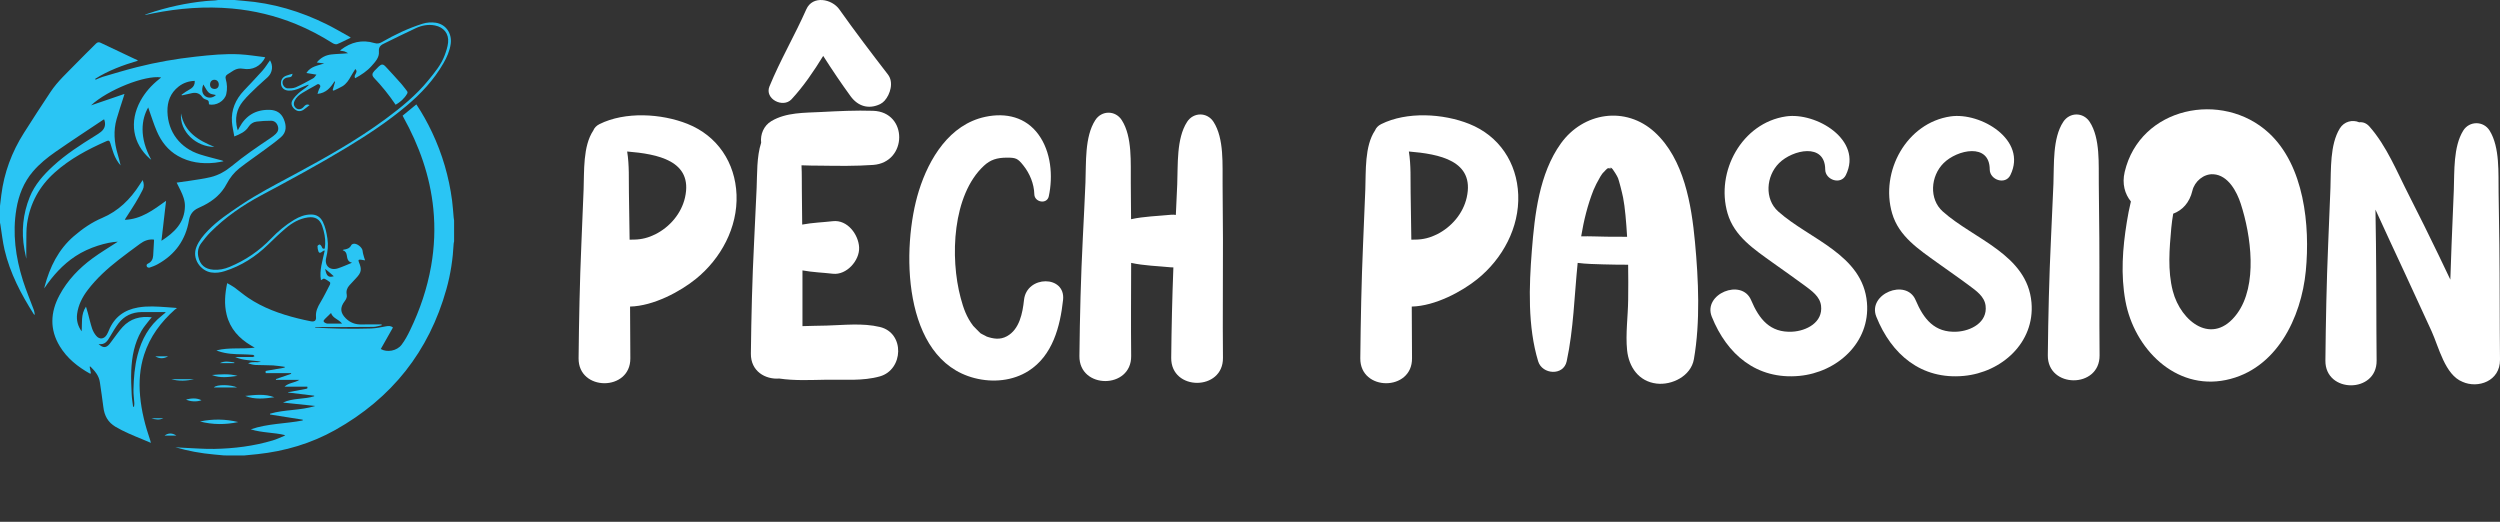
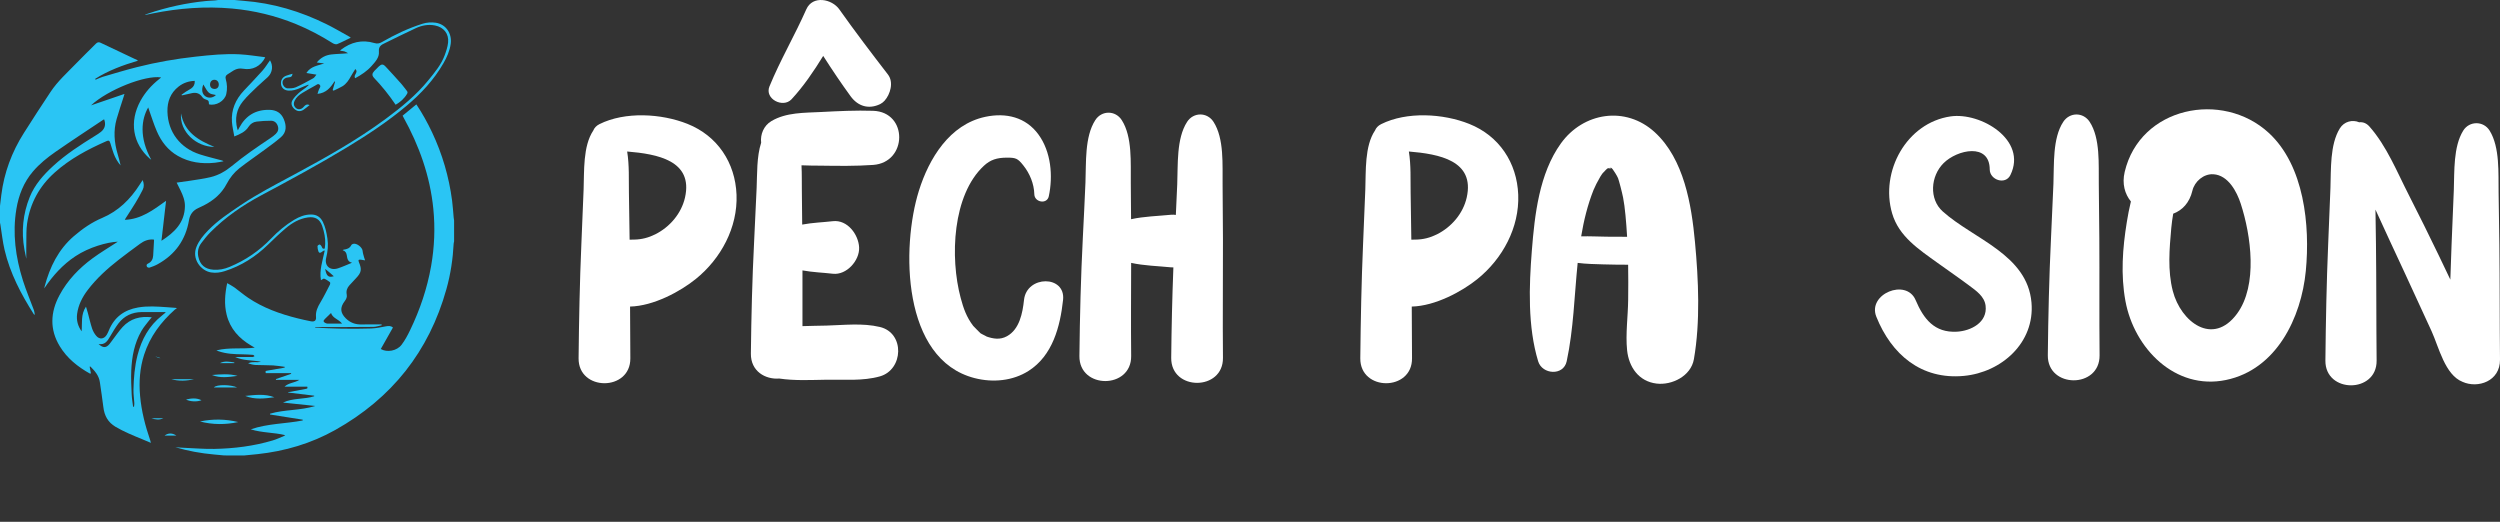
<svg xmlns="http://www.w3.org/2000/svg" version="1.1" id="Calque_1" x="0px" y="0px" width="241.833px" height="50.473px" viewBox="0 0 241.833 50.473" enable-background="new 0 0 241.833 50.473" xml:space="preserve">
  <rect x="0" y="0" width="241.833" height="50.473" fill="#333333" stroke="none" />
  <g>
    <g>
      <path fill-rule="evenodd" clip-rule="evenodd" fill="#2AC5F4" d="M21.676,44.055c-0.321-0.03-0.641-0.062-0.962-0.09    c-1.272-0.114-2.525-0.338-3.756-0.704c0.144,0.011,0.289,0.021,0.433,0.031c0.154,0.01,0.308,0.021,0.461,0.028    c0.96,0.039,1.921,0.123,2.88,0.104c1.919-0.035,3.817-0.272,5.664-0.824c0.37-0.111,0.722-0.282,1.081-0.428    c0.031-0.013,0.057-0.037,0.118-0.078c-1.108-0.272-2.232-0.217-3.34-0.562c1.661-0.575,3.376-0.535,5.026-0.86    c0.001-0.025,0.002-0.051,0.004-0.075c-1.056-0.168-2.111-0.335-3.167-0.501c0.003-0.027,0.006-0.054,0.008-0.081    c1.424-0.414,2.938-0.294,4.362-0.746c-1.038-0.109-2.076-0.219-3.114-0.328c0.956-0.454,2.038-0.296,3.021-0.61    c-0.001-0.018-0.001-0.037-0.002-0.056c-0.842-0.102-1.684-0.202-2.527-0.304c0-0.011,0-0.021-0.001-0.031    c0.566-0.106,1.132-0.211,1.699-0.317c0.11-0.021,0.233-0.034,0.156-0.22c-0.71,0-1.426,0-2.2,0    c0.417-0.39,0.966-0.358,1.433-0.656c-0.788,0-1.519,0-2.251,0c-0.006-0.025-0.012-0.051-0.018-0.077    c0.495-0.169,0.989-0.339,1.483-0.51c-0.004-0.022-0.009-0.046-0.015-0.069c-0.812,0-1.624,0-2.437,0    c-0.054-0.137-0.058-0.208,0.096-0.232c0.507-0.08,1.012-0.171,1.518-0.26c0.07-0.014,0.142-0.031,0.211-0.047    c0.001-0.022,0.003-0.045,0.005-0.067c-0.377-0.048-0.752-0.117-1.131-0.139c-0.556-0.03-1.114-0.015-1.67-0.04    c-0.25-0.012-0.499-0.08-0.743-0.157c0.4-0.217,0.832-0.039,1.239-0.163c-0.828-0.152-1.697-0.084-2.49-0.452    c0.51,0,1.02,0,1.53,0c0.066,0,0.135,0.01,0.197-0.005c0.052-0.011,0.099-0.054,0.147-0.082c-0.047-0.043-0.091-0.115-0.142-0.12    c-0.321-0.025-0.644-0.047-0.967-0.052c-0.817-0.007-1.629-0.037-2.41-0.312c-0.042-0.014-0.082-0.031-0.174-0.068    c1.251-0.315,2.486-0.109,3.712-0.266c-0.116-0.066-0.23-0.132-0.345-0.199c-1.179-0.693-2.045-1.636-2.377-3    c-0.244-0.996-0.166-1.99,0.055-3.043c0.251,0.148,0.485,0.264,0.694,0.414c0.444,0.323,0.863,0.684,1.318,0.993    c1.464,0.992,3.102,1.576,4.804,2c0.42,0.105,0.842,0.199,1.266,0.283c0.362,0.071,0.542-0.061,0.51-0.419    c-0.048-0.532,0.159-0.961,0.423-1.4c0.337-0.563,0.627-1.155,0.929-1.741c0.031-0.06,0.033-0.191-0.005-0.221    c-0.174-0.131-0.355-0.263-0.556-0.34c-0.072-0.027-0.203,0.093-0.314,0.151c-0.169-0.965,0.163-1.895,0.36-2.841    c-0.016-0.016-0.031-0.031-0.047-0.046c-0.083,0.053-0.174,0.098-0.25,0.162c-0.127,0.107-0.249,0.094-0.303-0.048    c-0.062-0.164-0.092-0.346-0.094-0.519c-0.001-0.058,0.124-0.149,0.202-0.162c0.051-0.008,0.138,0.085,0.178,0.151    c0.073,0.124,0.076,0.32,0.322,0.235c0.099-0.576,0.04-1.147-0.106-1.711c-0.04-0.156-0.088-0.31-0.14-0.463    c-0.225-0.663-0.682-0.933-1.378-0.834c-0.83,0.117-1.526,0.522-2.146,1.046c-0.6,0.507-1.166,1.052-1.729,1.6    c-1.198,1.162-2.571,2.037-4.165,2.547c-0.437,0.141-0.881,0.204-1.344,0.127c-0.973-0.158-1.88-1.303-1.397-2.484    c0.249-0.611,0.663-1.105,1.113-1.571c0.929-0.961,2.039-1.697,3.141-2.438c1.669-1.125,3.458-2.037,5.228-2.991    c3.034-1.636,6.044-3.316,8.824-5.373c1.501-1.111,2.948-2.287,4.133-3.747C42.054,7,42.679,6.26,43.017,5.343    c0.146-0.396,0.284-0.81,0.328-1.225c0.092-0.855-0.417-1.485-1.267-1.654c-0.644-0.129-1.266-0.008-1.845,0.256    c-1,0.456-1.977,0.959-2.966,1.434c-0.361,0.174-0.664,0.31-0.614,0.845c0.051,0.561-0.353,0.983-0.714,1.39    c-0.445,0.501-0.994,0.856-1.581,1.177c-0.114-0.167-0.023-0.291,0.044-0.418c0.078-0.146,0.151-0.292-0.031-0.47    c-0.145,0.236-0.292,0.458-0.422,0.691c-0.213,0.381-0.444,0.75-0.83,0.979c-0.273,0.162-0.568,0.285-0.855,0.425    c-0.027-0.022-0.054-0.044-0.082-0.067c0.077-0.266,0.155-0.532,0.232-0.798c-0.019-0.012-0.04-0.024-0.058-0.037    c-0.376,0.6-0.805,1.126-1.641,1.211c0.051-0.163,0.081-0.296,0.135-0.42c0.064-0.15,0.222-0.303,0.073-0.458    c-0.148-0.154-0.3,0-0.433,0.074c-0.417,0.231-0.833,0.463-1.241,0.71c-0.31,0.188-0.586,0.417-0.748,0.757    c-0.097,0.206-0.116,0.409,0.028,0.603c0.224,0.299,0.599,0.292,0.863-0.026c0.144-0.175,0.295-0.277,0.555-0.157    c-0.213,0.165-0.399,0.332-0.606,0.465c-0.307,0.194-0.613,0.146-0.884-0.107c-0.259-0.241-0.34-0.552-0.152-0.854    c0.152-0.244,0.361-0.46,0.575-0.656c0.221-0.202,0.479-0.362,0.718-0.545c0.092-0.07,0.173-0.155,0.26-0.233    c-0.008-0.016-0.017-0.033-0.027-0.048c-0.271,0.11-0.549,0.21-0.817,0.333c-0.352,0.162-0.715,0.262-1.104,0.244    c-0.392-0.019-0.663-0.241-0.72-0.586c-0.063-0.375,0.117-0.709,0.475-0.848c0.203-0.079,0.417-0.131,0.633-0.197    c-0.045,0.269-0.12,0.329-0.433,0.356c-0.471,0.04-0.686,0.454-0.417,0.834c0.076,0.107,0.23,0.219,0.351,0.221    c0.274,0.005,0.576,0.005,0.817-0.102c0.581-0.257,1.137-0.57,1.693-0.876c0.108-0.06,0.174-0.196,0.301-0.345    c-0.365-0.061-0.654-0.109-0.972-0.161c0.414-0.653,1.105-0.711,1.726-0.922c-0.229-0.029-0.458-0.059-0.721-0.093    c0.38-0.472,0.855-0.714,1.406-0.778c0.527-0.062,1.062-0.057,1.621-0.121c-0.115-0.059-0.224-0.135-0.345-0.172    c-0.127-0.04-0.267-0.044-0.429-0.068c0.047-0.05,0.066-0.081,0.094-0.101c0.965-0.735,2.04-0.996,3.208-0.646    c0.307,0.092,0.504,0.048,0.755-0.096c1.253-0.721,2.558-1.341,3.94-1.774c0.385-0.121,0.833-0.15,1.234-0.095    c1.008,0.142,1.612,1.038,1.471,2.053c-0.096,0.682-0.37,1.292-0.708,1.88c-0.919,1.599-2.156,2.924-3.559,4.104    c-1.812,1.526-3.784,2.822-5.807,4.049c-2.703,1.639-5.485,3.134-8.271,4.625c-1.792,0.959-3.458,2.109-4.899,3.558    c-0.325,0.326-0.609,0.693-0.889,1.061c-0.287,0.381-0.379,0.825-0.284,1.295c0.167,0.809,0.654,1.219,1.485,1.273    c0.53,0.033,1.032-0.064,1.523-0.268c1.541-0.636,2.889-1.553,4.042-2.756c0.663-0.691,1.389-1.307,2.213-1.8    c0.502-0.302,1.035-0.516,1.636-0.519c0.541-0.003,0.92,0.238,1.155,0.724c0.247,0.508,0.356,1.051,0.437,1.604    c0.093,0.628,0.035,1.242-0.118,1.854c-0.193,0.773,0.359,1.278,1.134,1.026c0.442-0.144,0.868-0.343,1.364-0.542    c-0.441-0.096-0.457-0.431-0.51-0.736c-0.039-0.227-0.136-0.401-0.395-0.477c0.04-0.026,0.059-0.048,0.081-0.051    c0.315-0.04,0.601-0.123,0.756-0.443c0.028-0.056,0.112-0.1,0.177-0.121c0.33-0.098,0.892,0.341,0.915,0.679    c0.016,0.214,0.091,0.424,0.145,0.635c0.02,0.081,0.051,0.159,0.095,0.285c-0.172-0.03-0.296-0.056-0.423-0.07    c-0.208-0.022-0.258,0.049-0.177,0.239c0.303,0.718,0.246,1.012-0.298,1.578c-0.209,0.216-0.412,0.439-0.615,0.662    c-0.23,0.254-0.334,0.544-0.264,0.892c0.053,0.249-0.052,0.458-0.199,0.65c-0.466,0.612-0.433,1.115,0.109,1.656    c0.425,0.423,0.933,0.608,1.532,0.592c0.643-0.018,1.285-0.003,1.929-0.003c0.004,0.026,0.01,0.054,0.014,0.081    c-0.271,0.053-0.539,0.153-0.81,0.156c-1.776,0.019-3.551,0.017-5.328,0.022c-0.099,0-0.198,0-0.297,0c0,0.018,0,0.036,0,0.054    c0.833,0.033,1.667,0.083,2.502,0.096c0.976,0.015,1.953,0.018,2.928-0.017c0.479-0.018,0.958-0.127,1.432-0.211    c0.233-0.042,0.449-0.059,0.661,0.115c-0.393,0.695-0.785,1.388-1.177,2.081c0.596,0.356,1.556,0.192,2.013-0.412    c0.33-0.435,0.59-0.927,0.827-1.419c0.95-1.97,1.647-4.026,2.027-6.185c0.324-1.838,0.401-3.686,0.215-5.547    c-0.316-3.174-1.367-6.106-2.906-8.88c-0.025-0.044-0.046-0.09-0.065-0.128c0.446-0.366,0.885-0.727,1.331-1.092    c0.565,0.848,1.076,1.763,1.523,2.712c0.99,2.097,1.631,4.299,1.933,6.597c0.07,0.538,0.101,1.082,0.151,1.622    c0.009,0.1,0.028,0.2,0.042,0.299c0,0.675,0,1.352,0,2.026c-0.014,0.071-0.038,0.142-0.041,0.213    c-0.077,1.492-0.298,2.962-0.701,4.4c-1.685,6.037-5.297,10.567-10.751,13.625c-2.335,1.31-4.865,2.055-7.528,2.34    c-0.43,0.046-0.859,0.086-1.289,0.128C22.967,44.055,22.321,44.055,21.676,44.055z M33.09,31.303    c-0.313-0.416-0.916-0.515-1.068-1.028c-0.201,0.198-0.401,0.395-0.603,0.59c-0.168,0.164-0.152,0.279,0.061,0.382    c0.059,0.028,0.125,0.053,0.188,0.055C32.133,31.306,32.6,31.303,33.09,31.303z M31.456,26.011    c0.118,0.706,0.329,0.865,0.832,0.71c-0.131-0.116-0.264-0.238-0.401-0.355C31.746,26.244,31.6,26.129,31.456,26.011z" />
      <path fill-rule="evenodd" clip-rule="evenodd" fill="#2AC5F4" d="M0,19.913c0.042-0.347,0.083-0.696,0.126-1.043    c0.271-2.168,1.017-4.165,2.184-6.005c0.848-1.338,1.71-2.667,2.587-3.985c0.68-1.022,1.596-1.838,2.441-2.714    c0.637-0.659,1.298-1.297,1.946-1.947c0.131-0.131,0.271-0.167,0.437-0.087c1.187,0.561,2.372,1.122,3.558,1.684    c0.016,0.008,0.028,0.024,0.063,0.054c-1.459,0.434-2.861,0.95-4.134,1.754c0.012,0.03,0.026,0.059,0.038,0.088    C9.481,7.615,9.708,7.498,9.95,7.427c1.103-0.322,2.204-0.657,3.317-0.938c1.863-0.472,3.755-0.801,5.667-1.01    c1.417-0.155,2.835-0.301,4.261-0.224c0.796,0.043,1.587,0.175,2.38,0.269c0.027,0.003,0.054,0.021,0.081,0.032    c-0.441,0.859-1.228,1.26-2.156,1.092c-0.322-0.058-0.613,0-0.888,0.16c-0.209,0.122-0.41,0.257-0.613,0.39    c-0.168,0.109-0.217,0.255-0.16,0.455c0.136,0.473,0.157,0.957,0.051,1.437c-0.151,0.681-1,1.179-1.676,1.001    c-0.02-0.376-0.024-0.369-0.397-0.5c-0.096-0.034-0.191-0.112-0.249-0.196c-0.238-0.357-0.57-0.469-0.974-0.39    c-0.335,0.066-0.666,0.148-1,0.223c-0.01-0.023-0.02-0.045-0.031-0.068c0.14-0.099,0.276-0.202,0.421-0.294    c0.166-0.107,0.346-0.192,0.507-0.306c0.259-0.183,0.361-0.408,0.348-0.737c-0.582,0.017-1.108,0.196-1.562,0.551    c-0.791,0.617-1.105,1.458-1.08,2.437c0.052,1.958,1.221,3.506,3.134,4.122c0.69,0.222,1.398,0.386,2.097,0.577    c0.063,0.017,0.126,0.034,0.194,0.092c-0.275,0.047-0.55,0.111-0.828,0.14c-1.263,0.132-2.478-0.024-3.595-0.664    c-0.961-0.55-1.605-1.39-2.033-2.389c-0.289-0.671-0.505-1.374-0.752-2.063c-0.027-0.073-0.049-0.148-0.077-0.232    c-0.651,1.116-0.901,2.89,0.293,5.053c-0.067-0.046-0.1-0.064-0.128-0.089c-1.67-1.463-2.017-3.582-0.914-5.604    c0.45-0.824,1.065-1.507,1.795-2.091c0.058-0.046,0.115-0.091,0.171-0.138c0.01-0.008,0.011-0.024,0.017-0.037    c-1.526-0.237-5.146,1.198-6.767,2.705c1.099-0.375,2.147-0.734,3.239-1.109c-0.036,0.12-0.061,0.207-0.087,0.292    c-0.227,0.713-0.469,1.42-0.674,2.138c-0.323,1.134-0.235,2.264,0.097,3.384c0.107,0.364,0.205,0.731,0.288,1.105    c-0.297-0.337-0.511-0.722-0.667-1.136c-0.126-0.335-0.221-0.683-0.328-1.024c-0.076-0.238-0.152-0.287-0.368-0.191    c-1.799,0.79-3.521,1.703-5.001,3.026c-1.49,1.33-2.393,2.973-2.681,4.939c-0.09,0.605-0.063,1.229-0.075,1.845    c-0.011,0.512-0.003,1.024-0.003,1.568c-0.064-0.313-0.13-0.601-0.182-0.892c-0.312-1.74-0.146-3.437,0.511-5.072    c0.48-1.194,1.322-2.139,2.258-3.001c1.244-1.145,2.656-2.052,4.085-2.938c0.194-0.12,0.389-0.24,0.563-0.383    c0.379-0.314,0.476-0.725,0.295-1.197c-0.024,0.01-0.052,0.015-0.074,0.03c-1.547,1.035-3.108,2.053-4.637,3.116    c-0.788,0.548-1.54,1.155-2.17,1.89c-0.9,1.049-1.384,2.287-1.608,3.634c-0.393,2.362-0.077,4.667,0.635,6.924    c0.309,0.975,0.714,1.92,1.068,2.881c0.044,0.123,0.049,0.261,0.082,0.436c-0.068-0.041-0.09-0.047-0.101-0.063    c-1.232-1.939-2.294-3.96-2.825-6.215c-0.188-0.795-0.271-1.617-0.402-2.426C0.031,21.685,0.014,21.614,0,21.543    C0,21,0,20.457,0,19.913z M19.667,8.172c-0.205,0.531-0.115,0.951,0.249,1.173c0.292,0.179,0.727,0.109,0.97-0.155    C20.189,9.066,20.189,9.066,19.667,8.172z M21.164,8.186c0.002-0.273-0.165-0.463-0.414-0.469c-0.25-0.007-0.428,0.178-0.432,0.45    c-0.004,0.267,0.165,0.436,0.439,0.437C21.001,8.604,21.162,8.439,21.164,8.186z" />
      <path fill-rule="evenodd" clip-rule="evenodd" fill="#2AC5F4" d="M22.689,0c0.291,0.026,0.582,0.058,0.873,0.08    c2.838,0.215,5.512,1.015,8.052,2.274c0.741,0.368,1.454,0.793,2.18,1.193c0.042,0.023,0.081,0.056,0.137,0.096    c-0.448,0.218-0.875,0.448-1.32,0.627c-0.117,0.046-0.316-0.023-0.441-0.101c-1.126-0.708-2.296-1.33-3.526-1.834    c-1.995-0.817-4.066-1.319-6.214-1.511c-2.572-0.229-5.115-0.033-7.64,0.471c-0.237,0.047-0.474,0.098-0.71,0.147    c-0.005,0.001-0.012-0.006-0.046-0.024c0.111-0.04,0.202-0.074,0.295-0.105c1.813-0.613,3.67-1.022,5.575-1.211    c0.308-0.031,0.615-0.04,0.923-0.062C20.917,0.035,21.01,0.014,21.104,0C21.631,0,22.161,0,22.689,0z" />
      <path fill-rule="evenodd" clip-rule="evenodd" fill="#2AC5F4" d="M22.666,13.2c-0.081-0.482-0.195-0.937-0.229-1.397    c-0.087-1.182,0.354-2.18,1.151-3.034c0.602-0.643,1.217-1.274,1.801-1.932c0.274-0.309,0.489-0.671,0.73-1.006    c0.321,0.533,0.244,1.181-0.209,1.619c-0.322,0.311-0.676,0.589-0.996,0.901c-0.482,0.47-0.988,0.926-1.411,1.446    c-0.631,0.773-0.802,1.68-0.552,2.654c0.01,0.041,0.028,0.081,0.057,0.16c0.058-0.11,0.1-0.191,0.143-0.27    c0.627-1.175,1.606-1.752,2.939-1.715c0.631,0.019,1.105,0.288,1.361,0.897c0.272,0.648,0.278,1.269-0.281,1.753    c-0.557,0.483-1.166,0.909-1.761,1.349c-0.748,0.554-1.52,1.074-2.25,1.65c-0.515,0.407-0.927,0.928-1.232,1.511    c-0.501,0.958-1.278,1.609-2.222,2.089c-0.176,0.09-0.355,0.174-0.536,0.256c-0.501,0.227-0.794,0.618-0.884,1.154    c-0.322,1.913-1.335,3.336-3.028,4.271c-0.248,0.139-0.52,0.239-0.789,0.331c-0.07,0.024-0.219-0.021-0.251-0.08    c-0.055-0.102-0.071-0.235,0.092-0.307c0.336-0.15,0.488-0.428,0.508-0.786c0.027-0.481,0.056-0.963,0.082-1.443    c0.002-0.027-0.009-0.056-0.015-0.096c-0.506-0.055-0.939,0.116-1.334,0.405c-0.691,0.509-1.385,1.016-2.062,1.544    c-1.107,0.865-2.147,1.803-3.003,2.929c-0.521,0.688-0.908,1.437-1.025,2.304c-0.083,0.62,0.067,1.183,0.436,1.693    c0.071-0.79-0.1-1.618,0.42-2.386c0.071,0.236,0.13,0.422,0.182,0.609c0.136,0.501,0.247,1.011,0.409,1.503    c0.083,0.251,0.224,0.498,0.393,0.702c0.32,0.385,0.755,0.337,1.019-0.084c0.085-0.138,0.15-0.286,0.212-0.435    c0.519-1.274,1.482-1.983,2.819-2.215c0.927-0.163,1.858-0.093,2.788-0.028c0.301,0.021,0.6,0.046,0.899,0.068    c0.021,0.022,0.042,0.044,0.061,0.066c-0.055,0.028-0.122,0.045-0.167,0.085c-1.363,1.209-2.425,2.624-2.991,4.379    c-0.418,1.298-0.507,2.628-0.389,3.98c0.13,1.478,0.5,2.899,0.979,4.298c0.022,0.066,0.038,0.137,0.067,0.248    c-0.314-0.133-0.592-0.253-0.872-0.367c-0.867-0.355-1.734-0.709-2.548-1.187c-0.739-0.435-1.079-1.077-1.178-1.898    c-0.097-0.808-0.225-1.611-0.338-2.418c-0.092-0.642-0.491-1.092-0.926-1.521c-0.021,0.007-0.042,0.012-0.063,0.018    c0.041,0.219,0.083,0.437,0.123,0.651c-0.066,0.017-0.083,0.029-0.092,0.023c-1.177-0.657-2.212-1.477-2.92-2.645    c-0.992-1.633-0.91-3.293-0.03-4.938c0.775-1.451,1.893-2.611,3.209-3.577c0.749-0.55,1.552-1.025,2.331-1.535    c0.03-0.019,0.059-0.039,0.104-0.068c-1.031,0.042-2.773,0.531-4.093,1.402c-1.234,0.815-2.198,1.887-3.021,3.111    c0.013-0.065,0.023-0.132,0.04-0.196c0.5-1.874,1.325-3.561,2.82-4.85c0.831-0.714,1.723-1.335,2.745-1.767    c1.568-0.664,2.723-1.807,3.628-3.225c0.086-0.135,0.175-0.268,0.284-0.435c0.139,0.339,0.149,0.648,0.005,0.936    c-0.217,0.438-0.459,0.867-0.713,1.286c-0.303,0.502-0.629,0.99-0.945,1.485c-0.027,0.041-0.045,0.087-0.075,0.139    c1.573-0.056,2.751-0.946,3.993-1.841c-0.152,1.314-0.297,2.564-0.447,3.869c1.269-0.815,2.243-1.763,2.271-3.339    c0.01-0.546-0.189-1.048-0.425-1.534c-0.117-0.244-0.242-0.484-0.375-0.754c0.428-0.061,0.839-0.111,1.248-0.176    c0.678-0.11,1.365-0.193,2.032-0.354c0.765-0.184,1.445-0.572,2.05-1.072c1.194-0.99,2.476-1.859,3.762-2.72    c0.176-0.118,0.349-0.247,0.5-0.394c0.223-0.216,0.294-0.483,0.184-0.785c-0.11-0.303-0.336-0.482-0.645-0.484    c-0.468-0.001-0.938,0.024-1.402,0.082c-0.321,0.04-0.599,0.223-0.774,0.5C23.728,12.759,23.235,12.969,22.666,13.2z     M12.876,39.348c0.03-0.003,0.058-0.004,0.088-0.005c0.011-0.113,0.037-0.228,0.03-0.34c-0.024-0.432-0.092-0.861-0.083-1.292    c0.021-1.137,0.112-2.27,0.399-3.378c0.392-1.508,1.106-2.819,2.349-3.803c0.123-0.096,0.241-0.202,0.38-0.318    c-0.053-0.015-0.074-0.025-0.091-0.025c-0.749,0-1.499-0.009-2.246,0c-0.919,0.013-1.689,0.367-2.247,1.103    c-0.3,0.396-0.55,0.831-0.805,1.259c-0.247,0.417-0.48,0.837-1.115,0.727c0.434,0.41,0.744,0.392,1.077-0.021    c0.079-0.097,0.149-0.2,0.225-0.299c0.337-0.443,0.647-0.912,1.021-1.32c0.749-0.817,1.708-1.078,2.827-0.943    c-0.068,0.074-0.118,0.124-0.16,0.178c-0.287,0.38-0.611,0.738-0.846,1.146c-0.682,1.184-0.926,2.497-0.982,3.84    c-0.034,0.759,0.008,1.525,0.04,2.286C12.754,38.545,12.828,38.946,12.876,39.348z" />
      <path fill-rule="evenodd" clip-rule="evenodd" fill="#2AC5F4" d="M38.27,10.134c-0.623-0.928-1.312-1.782-2.071-2.581    c-0.236-0.25-0.223-0.437,0.011-0.691c0.138-0.151,0.284-0.297,0.435-0.436c0.254-0.233,0.406-0.247,0.641,0.001    c0.534,0.564,1.053,1.142,1.568,1.722c0.181,0.202,0.327,0.433,0.502,0.64c0.088,0.104,0.082,0.185,0.018,0.293    C39.11,9.532,38.735,9.861,38.27,10.134z" />
      <path fill-rule="evenodd" clip-rule="evenodd" fill="#2AC5F4" d="M20.739,14.211c-1.737,0-3.383-1.447-3.23-3.242    C17.834,12.801,19.21,13.581,20.739,14.211z" />
      <path fill-rule="evenodd" clip-rule="evenodd" fill="#2AC5F4" d="M23.048,40.827c-1.237,0.263-2.472,0.267-3.701-0.056    C20.584,40.511,21.817,40.528,23.048,40.827z" />
      <path fill-rule="evenodd" clip-rule="evenodd" fill="#2AC5F4" d="M26.54,38.428c-0.949,0.128-1.898,0.246-2.821-0.13    C24.666,38.204,25.615,38.073,26.54,38.428z" />
      <path fill-rule="evenodd" clip-rule="evenodd" fill="#2AC5F4" d="M22.98,36.359c-0.83,0.111-1.662,0.245-2.477-0.084    C21.332,36.206,22.161,36.134,22.98,36.359z" />
      <path fill-rule="evenodd" clip-rule="evenodd" fill="#2AC5F4" d="M22.938,37.48c-0.756,0-1.502,0-2.247,0    C20.949,37.159,22.376,37.209,22.938,37.48z" />
      <path fill-rule="evenodd" clip-rule="evenodd" fill="#2AC5F4" d="M16.558,36.678c0.741,0,1.481,0,2.221,0    C18.036,36.856,17.294,36.885,16.558,36.678z" />
      <path fill-rule="evenodd" clip-rule="evenodd" fill="#2AC5F4" d="M17.996,38.646c0.524-0.124,1.009-0.17,1.493,0.068    C19.088,38.884,18.373,38.857,17.996,38.646z" />
-       <path fill-rule="evenodd" clip-rule="evenodd" fill="#2AC5F4" d="M15.026,34.472c0.41,0,0.819,0,1.229,0    C15.848,34.706,15.437,34.717,15.026,34.472z" />
+       <path fill-rule="evenodd" clip-rule="evenodd" fill="#2AC5F4" d="M15.026,34.472C15.848,34.706,15.437,34.717,15.026,34.472z" />
      <path fill-rule="evenodd" clip-rule="evenodd" fill="#2AC5F4" d="M22.663,35.13c-0.465,0-0.929,0-1.393,0    c0.461-0.247,0.928-0.132,1.394-0.071C22.664,35.082,22.664,35.106,22.663,35.13z" />
      <path fill-rule="evenodd" clip-rule="evenodd" fill="#2AC5F4" d="M15.916,42.14c0.351-0.274,0.76-0.271,1.149,0    C16.68,42.14,16.314,42.14,15.916,42.14z" />
      <path fill-rule="evenodd" clip-rule="evenodd" fill="#2AC5F4" d="M14.646,40.461c0.385,0,0.77,0,1.155,0    C15.419,40.642,15.032,40.591,14.646,40.461z" />
    </g>
    <g>
      <path fill="#FFFFFF" d="M55.969,34.654c0.039-3.693,0.11-7.383,0.27-11.073c0.076-1.75,0.151-3.499,0.215-5.249    c0.067-1.77-0.075-4.193,0.935-5.704c0.001-0.002,0.002-0.004,0.003-0.006c0.097-0.242,0.285-0.459,0.594-0.614    c2.478-1.238,6.002-1.03,8.522-0.023c2.894,1.156,4.621,3.75,4.739,6.855c0.121,3.169-1.51,6.182-3.936,8.143    c-1.499,1.212-4.086,2.619-6.363,2.672c0.004,1.665,0.009,3.331,0.027,4.998C61.008,37.879,55.933,37.874,55.969,34.654z     M60.667,14.655c0.217,1.314,0.149,2.776,0.17,3.944c0.028,1.528,0.048,3.057,0.067,4.585c0.142-0.004,0.288-0.007,0.444-0.008    c0.722-0.009,1.396-0.188,2.042-0.512c1.404-0.706,2.523-2.01,2.874-3.559C67.07,15.525,63.58,14.897,60.667,14.655z" />
      <path fill="#FFFFFF" d="M85.116,36.408c-1.65,0.467-3.476,0.298-5.181,0.324c-1.523,0.024-3.052,0.108-4.558-0.115    c-1.335,0.107-2.761-0.696-2.742-2.409c0.041-3.599,0.129-7.193,0.311-10.788c0.087-1.749,0.168-3.499,0.246-5.249    c0.059-1.334-0.004-3.006,0.437-4.365c-0.098-0.794,0.245-1.651,0.99-2.092c1.434-0.852,3.185-0.796,4.813-0.88    c1.665-0.087,3.36-0.171,5.026-0.116c3.399,0.113,3.337,5.001,0,5.236c-1.663,0.117-3.359,0.096-5.026,0.071    c-0.632-0.009-1.271-0.002-1.901-0.035c0.045,0.853,0.023,1.708,0.035,2.446c0.017,1.096,0.024,2.192,0.033,3.288    c0.993-0.188,2.054-0.221,2.964-0.328c1.414-0.166,2.486,1.298,2.543,2.542c0.055,1.261-1.217,2.697-2.543,2.542    c-0.901-0.106-1.952-0.14-2.938-0.323c0.002,1.796-0.005,3.595,0,5.391c0.772-0.031,1.547-0.031,2.311-0.053    c1.719-0.046,3.498-0.267,5.181,0.135C87.542,32.209,87.406,35.757,85.116,36.408z M74.431,8.363    c1.039-2.538,2.453-4.946,3.566-7.461c0.615-1.387,2.48-1.002,3.19,0c1.517,2.141,3.105,4.23,4.708,6.308    c0.576,0.748,0.227,1.91-0.326,2.531c-0.114,0.126-0.271,0.252-0.423,0.327c-1.106,0.534-2.149,0.218-2.858-0.749    c-0.931-1.277-1.809-2.583-2.657-3.912c-0.916,1.493-1.913,2.958-3.066,4.199C75.742,10.488,73.938,9.568,74.431,8.363z" />
      <path fill="#FFFFFF" d="M88.884,18.464c0.979-3.136,2.973-6.427,6.424-7.162c1.999-0.425,3.918,0.021,5.151,1.716    c1.211,1.666,1.416,3.992,0.995,5.967c-0.174,0.814-1.382,0.587-1.4-0.19c-0.026-1.011-0.437-2.011-1.067-2.798    c-0.538-0.673-0.715-0.745-1.558-0.747c-1.006-0.003-1.633,0.213-2.248,0.782c-3.048,2.82-3.302,8.874-2.25,12.793    c0.273,1.021,0.563,1.846,1.208,2.697c-0.021-0.025,0.647,0.672,0.702,0.712c0.092,0.071,0.755,0.377,0.558,0.309    c0.687,0.235,1.332,0.352,2.006-0.018c1.218-0.666,1.515-2.251,1.651-3.511c0.258-2.397,4.04-2.415,3.778,0    c-0.279,2.57-1.004,5.369-3.324,6.856c-1.539,0.987-3.475,1.156-5.225,0.708C87.23,34.777,87.186,23.898,88.884,18.464z" />
      <path fill="#FFFFFF" d="M104.415,34.442c0.04-3.828,0.138-7.651,0.332-11.478c0.09-1.766,0.178-3.533,0.252-5.301    c0.078-1.882-0.094-4.428,0.953-6.046c0.618-0.953,1.941-0.956,2.557,0c1.044,1.619,0.854,4.168,0.876,6.046    c0.015,1.181,0.021,2.362,0.027,3.542c1.261-0.277,2.627-0.307,3.856-0.43c0.161-0.016,0.32-0.009,0.475,0.015    c0.047-0.984,0.094-1.969,0.134-2.954c0.079-1.882-0.093-4.428,0.954-6.047c0.617-0.953,1.942-0.956,2.557,0    c1.044,1.619,0.854,4.169,0.877,6.047c0.02,1.768,0.028,3.535,0.035,5.302c0.011,3.827-0.038,7.653,0,11.479    c0.034,3.226-5.04,3.221-5.005,0c0.03-2.919,0.096-5.836,0.21-8.751c-0.078,0.002-0.157,0-0.236-0.007    c-1.226-0.124-2.591-0.153-3.849-0.43c-0.007,3.004-0.03,6.01,0.001,9.014C109.453,37.669,104.38,37.664,104.415,34.442z" />
      <path fill="#FFFFFF" d="M131.586,34.654c0.04-3.693,0.109-7.383,0.269-11.073c0.076-1.75,0.151-3.499,0.216-5.249    c0.065-1.77-0.077-4.193,0.934-5.704c0.001-0.002,0.002-0.004,0.004-0.006c0.096-0.242,0.285-0.459,0.594-0.614    c2.477-1.238,6-1.03,8.519-0.023c2.895,1.156,4.622,3.75,4.741,6.855c0.121,3.169-1.511,6.182-3.937,8.143    c-1.498,1.212-4.086,2.619-6.363,2.672c0.004,1.665,0.008,3.331,0.026,4.998C136.625,37.879,131.55,37.874,131.586,34.654z     M136.283,14.655c0.217,1.314,0.151,2.776,0.171,3.944c0.028,1.528,0.049,3.057,0.068,4.585c0.141-0.004,0.287-0.007,0.444-0.008    c0.722-0.009,1.396-0.188,2.042-0.512c1.402-0.706,2.523-2.01,2.872-3.559C142.688,15.525,139.197,14.897,136.283,14.655z" />
      <path fill="#FFFFFF" d="M148.791,34.951c-1.02-3.358-0.885-7.269-0.61-10.721c0.274-3.465,0.713-7.436,2.802-10.347    c2.164-3.019,6.27-3.675,9.09-1.09c2.83,2.596,3.551,7.007,3.888,10.624c0.34,3.636,0.526,7.716-0.105,11.332    c-0.287,1.633-2.121,2.533-3.609,2.356c-1.729-0.206-2.688-1.604-2.853-3.231c-0.159-1.582,0.087-3.275,0.104-4.866    c0.014-1.132,0.016-2.266-0.003-3.4c-0.797,0-1.592-0.01-2.388-0.033c-0.82-0.023-1.666-0.039-2.493-0.144    c-0.323,3.178-0.395,6.404-1.063,9.52C151.239,36.387,149.18,36.231,148.791,34.951z M154.145,18.383    c-0.578,1.46-0.941,2.961-1.194,4.481c0.831-0.025,1.674,0.025,2.474,0.032c0.656,0.007,1.313,0.008,1.97,0.009    c-0.081-1.386-0.207-2.89-0.386-3.784c-0.111-0.558-0.405-1.675-0.49-1.887c-0.1-0.247-0.456-0.795-0.513-0.854    c-0.056-0.055-0.09-0.098-0.116-0.129c-0.611,0.202,0.147-0.121-0.277,0.017c-0.072,0.023-0.106,0.026-0.119,0.021    c-0.025,0.026-0.064,0.063-0.122,0.113c-0.082,0.074-0.088,0.082-0.063,0.063c-0.091,0.082-0.177,0.172-0.254,0.265    c-0.043,0.052-0.064,0.077-0.073,0.087c-0.067,0.094-0.131,0.192-0.187,0.286C154.545,17.525,154.261,18.089,154.145,18.383z     M155.766,16.205c0.005-0.002,0.055,0.007,0.102,0.018C155.82,16.159,155.832,16.165,155.766,16.205z" />
-       <path fill="#FFFFFF" d="M165.586,30.635c-0.88-2.194,2.896-3.749,3.804-1.603c0.775,1.833,1.827,3.171,3.985,3.054    c1.371-0.075,2.979-0.901,2.781-2.514c-0.111-0.904-0.913-1.445-1.59-1.953c-1.01-0.753-2.052-1.466-3.073-2.202    c-1.786-1.289-3.729-2.545-4.38-4.78c-1.181-4.048,1.399-8.757,5.656-9.377c2.902-0.423,7.456,2.267,5.786,5.675    c-0.484,0.986-1.992,0.471-1.996-0.541c-0.014-2.617-3.156-1.918-4.466-0.614c-1.264,1.259-1.423,3.474-0.083,4.673    c3.002,2.689,8.189,4.163,8.587,8.821c0.331,3.874-2.893,6.746-6.544,7.088C169.927,36.749,167.048,34.284,165.586,30.635z" />
      <path fill="#FFFFFF" d="M181.502,30.635c-0.879-2.194,2.896-3.749,3.803-1.603c0.777,1.833,1.83,3.171,3.987,3.054    c1.37-0.075,2.979-0.901,2.781-2.514c-0.11-0.904-0.913-1.445-1.591-1.953c-1.009-0.753-2.052-1.466-3.072-2.202    c-1.786-1.289-3.729-2.545-4.379-4.78c-1.182-4.048,1.398-8.757,5.655-9.377c2.901-0.423,7.457,2.267,5.785,5.675    c-0.483,0.986-1.991,0.471-1.997-0.541c-0.011-2.617-3.155-1.918-4.464-0.614c-1.264,1.259-1.423,3.474-0.084,4.673    c3.003,2.689,8.188,4.163,8.587,8.821c0.333,3.874-2.893,6.746-6.544,7.088C185.845,36.749,182.963,34.284,181.502,30.635z" />
      <path fill="#FFFFFF" d="M198.092,34.371c0.04-3.785,0.128-7.567,0.309-11.351c0.084-1.746,0.165-3.494,0.234-5.242    c0.075-1.859-0.098-4.395,0.949-5.989c0.627-0.952,1.933-0.954,2.558,0c1.043,1.594,0.854,4.133,0.881,5.989    c0.025,1.747,0.039,3.495,0.051,5.242c0.025,3.784-0.015,7.568,0.025,11.351C203.133,37.598,198.059,37.593,198.092,34.371z" />
      <path fill="#FFFFFF" d="M205.734,21.479c0.104-0.639,0.229-1.313,0.394-1.99c-0.584-0.723-0.872-1.698-0.601-2.856    c1.481-6.3,9.452-7.914,13.941-3.776c3.435,3.167,4.004,8.96,3.581,13.347c-0.436,4.528-2.838,9.546-7.732,10.555    c-4.926,1.015-8.882-3.079-9.719-7.65C205.134,26.577,205.323,24.007,205.734,21.479z M210.221,20.67    c-0.077,0.461-0.144,0.924-0.187,1.392c-0.178,2.011-0.363,4.107,0.148,6.085c0.776,3.001,3.874,5.371,6.213,2.2    c2.031-2.754,1.352-7.588,0.362-10.633c-0.381-1.178-1.221-2.771-2.649-2.858c-0.945-0.058-1.819,0.697-2.029,1.585    C211.799,19.633,211.083,20.35,210.221,20.67z" />
      <path fill="#FFFFFF" d="M241.833,34.783c0.022,2.104-2.147,2.819-3.623,2.153c-1.703-0.672-2.293-3.359-2.994-4.894    c-0.862-1.894-1.734-3.784-2.611-5.67c-0.945-2.029-1.89-4.056-2.819-6.094c0.017,1.1,0.034,2.197,0.048,3.297    c0.047,3.769,0.024,7.535,0.064,11.304c0.034,3.194-4.989,3.189-4.955,0c0.039-3.771,0.11-7.537,0.27-11.304    c0.077-1.795,0.152-3.591,0.218-5.387c0.064-1.806-0.062-4.193,0.907-5.767c0.415-0.675,1.225-0.873,1.873-0.592    c0.337-0.042,0.691,0.07,0.991,0.409c1.673,1.893,2.661,4.38,3.805,6.614c1,1.949,1.963,3.914,2.917,5.885    c0.372,0.769,0.736,1.541,1.104,2.311c0.033-1.134,0.073-2.268,0.12-3.4c0.077-1.76,0.151-3.52,0.217-5.28    c0.065-1.795-0.059-4.171,0.909-5.732c0.592-0.956,1.963-0.958,2.556,0c1.005,1.625,0.834,4.132,0.867,6    c0.031,1.67,0.053,3.34,0.074,5.01C241.815,27.359,241.793,31.07,241.833,34.783z" />
    </g>
  </g>
</svg>